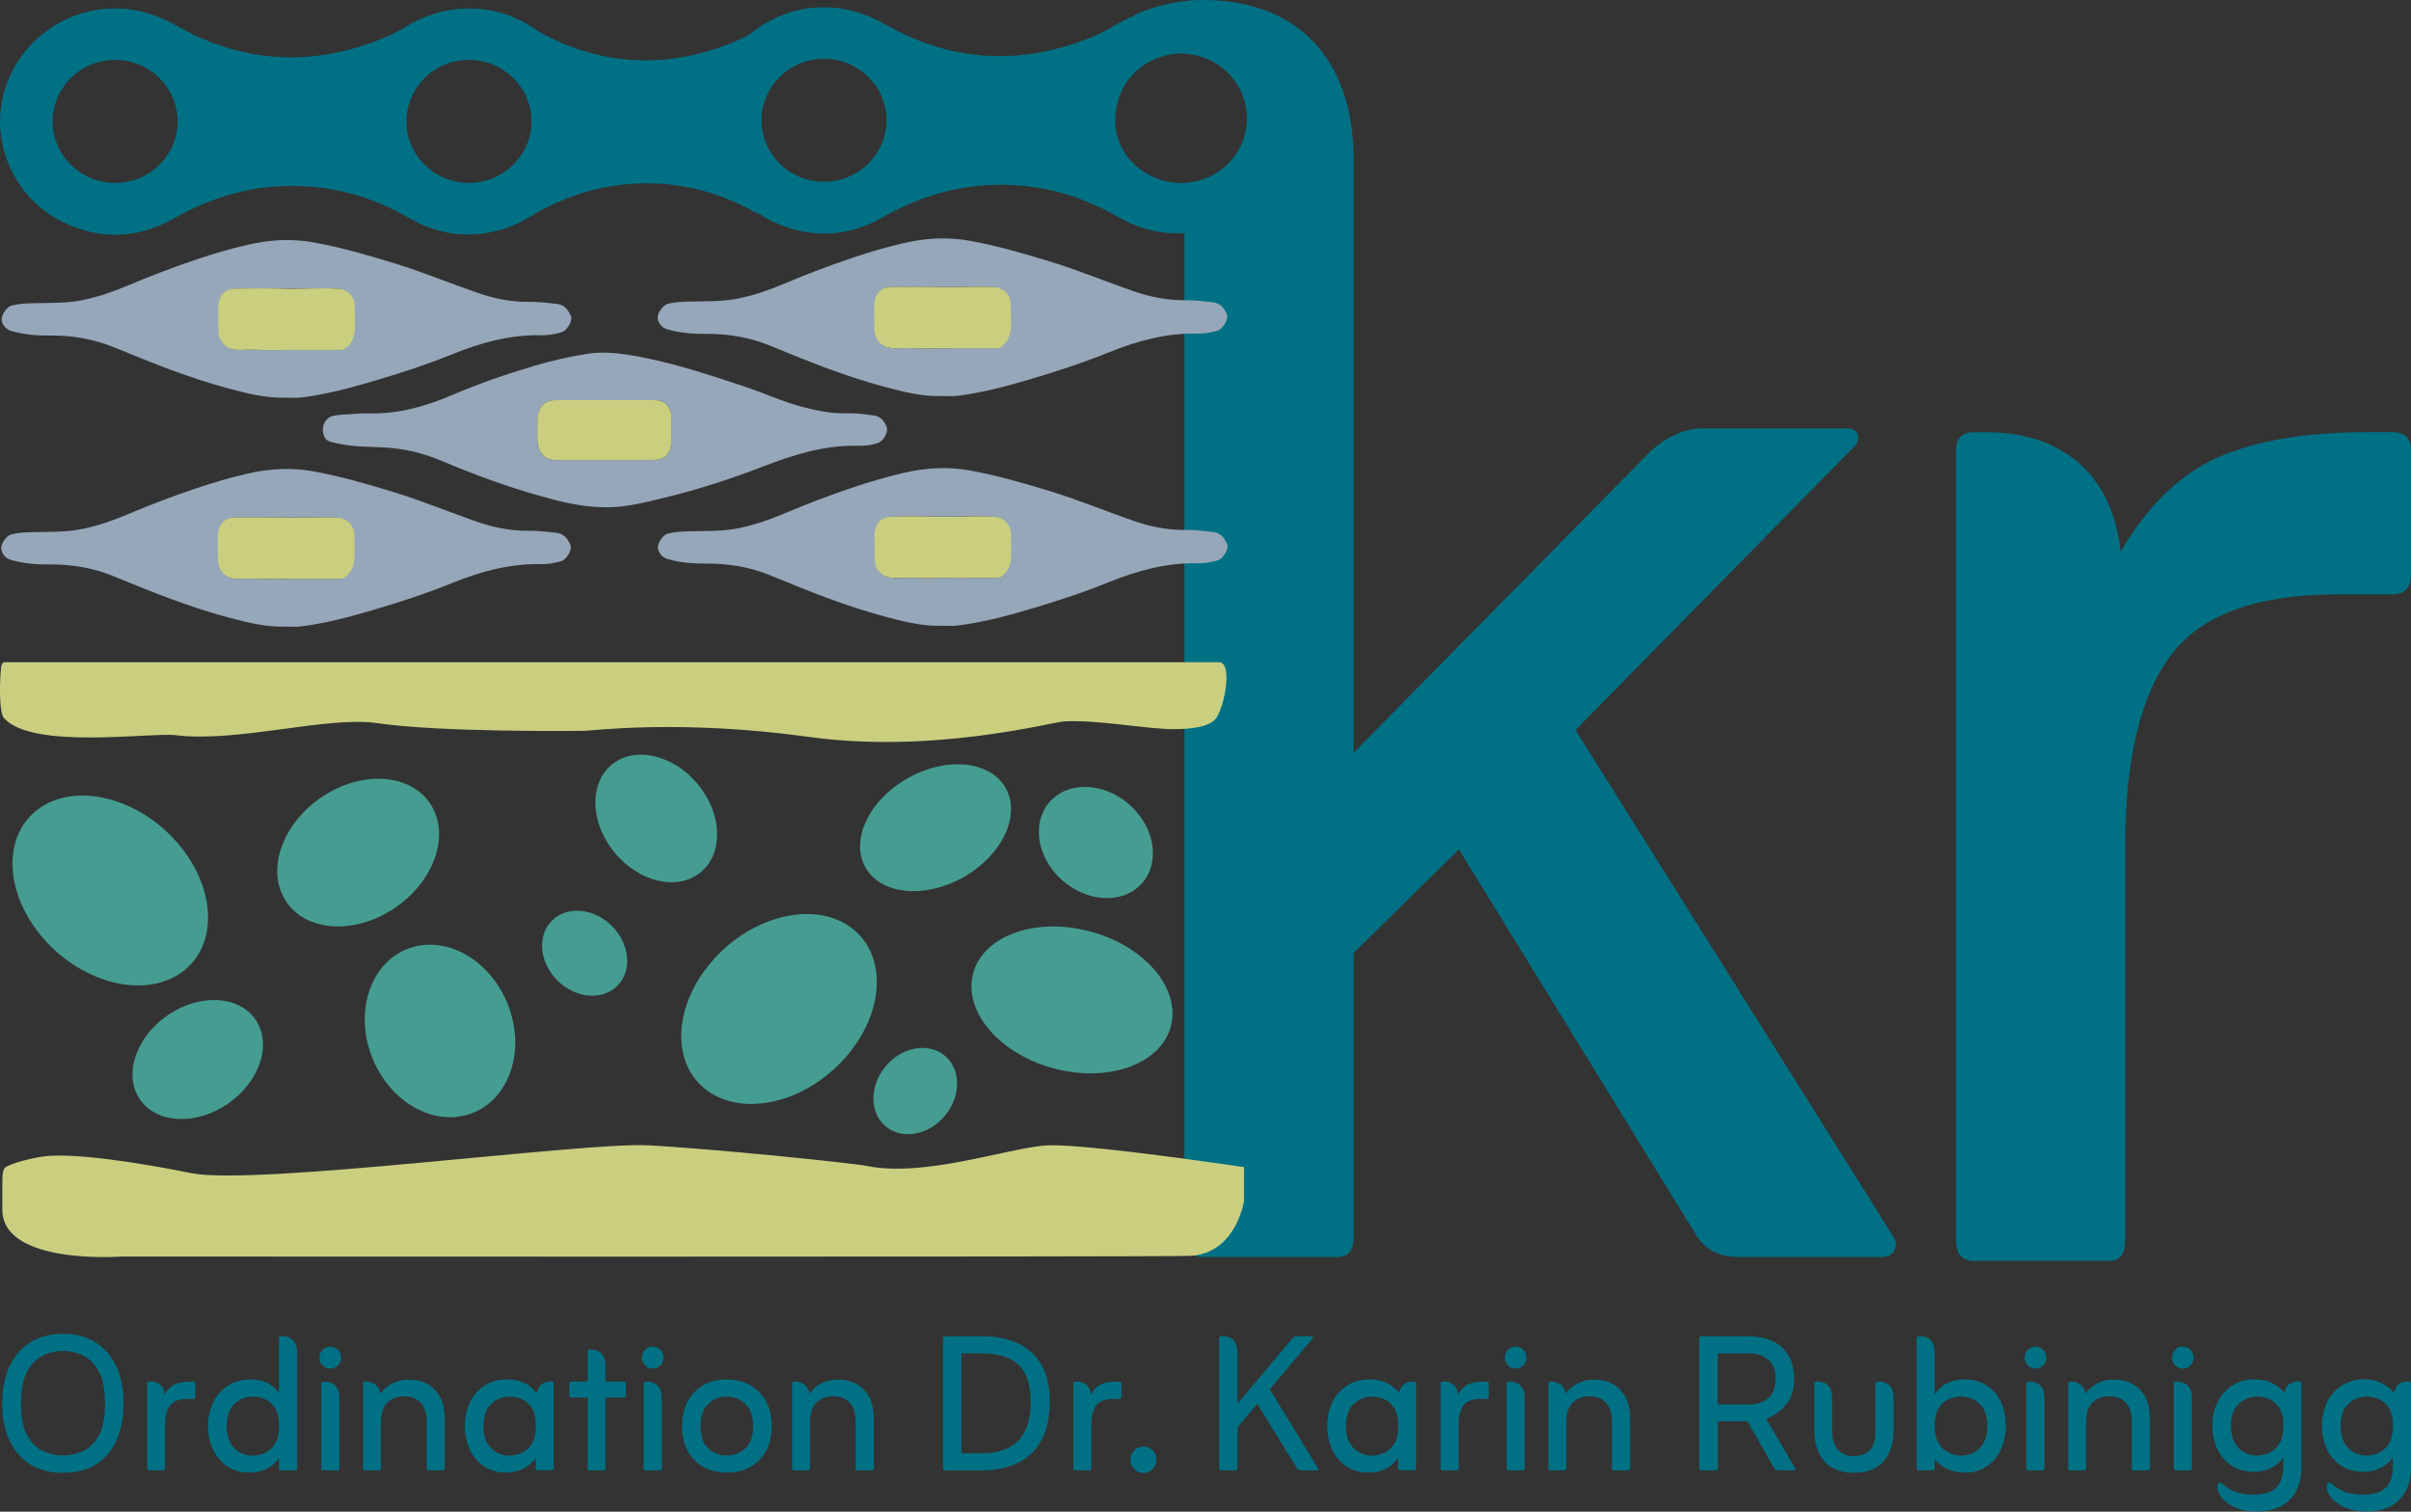
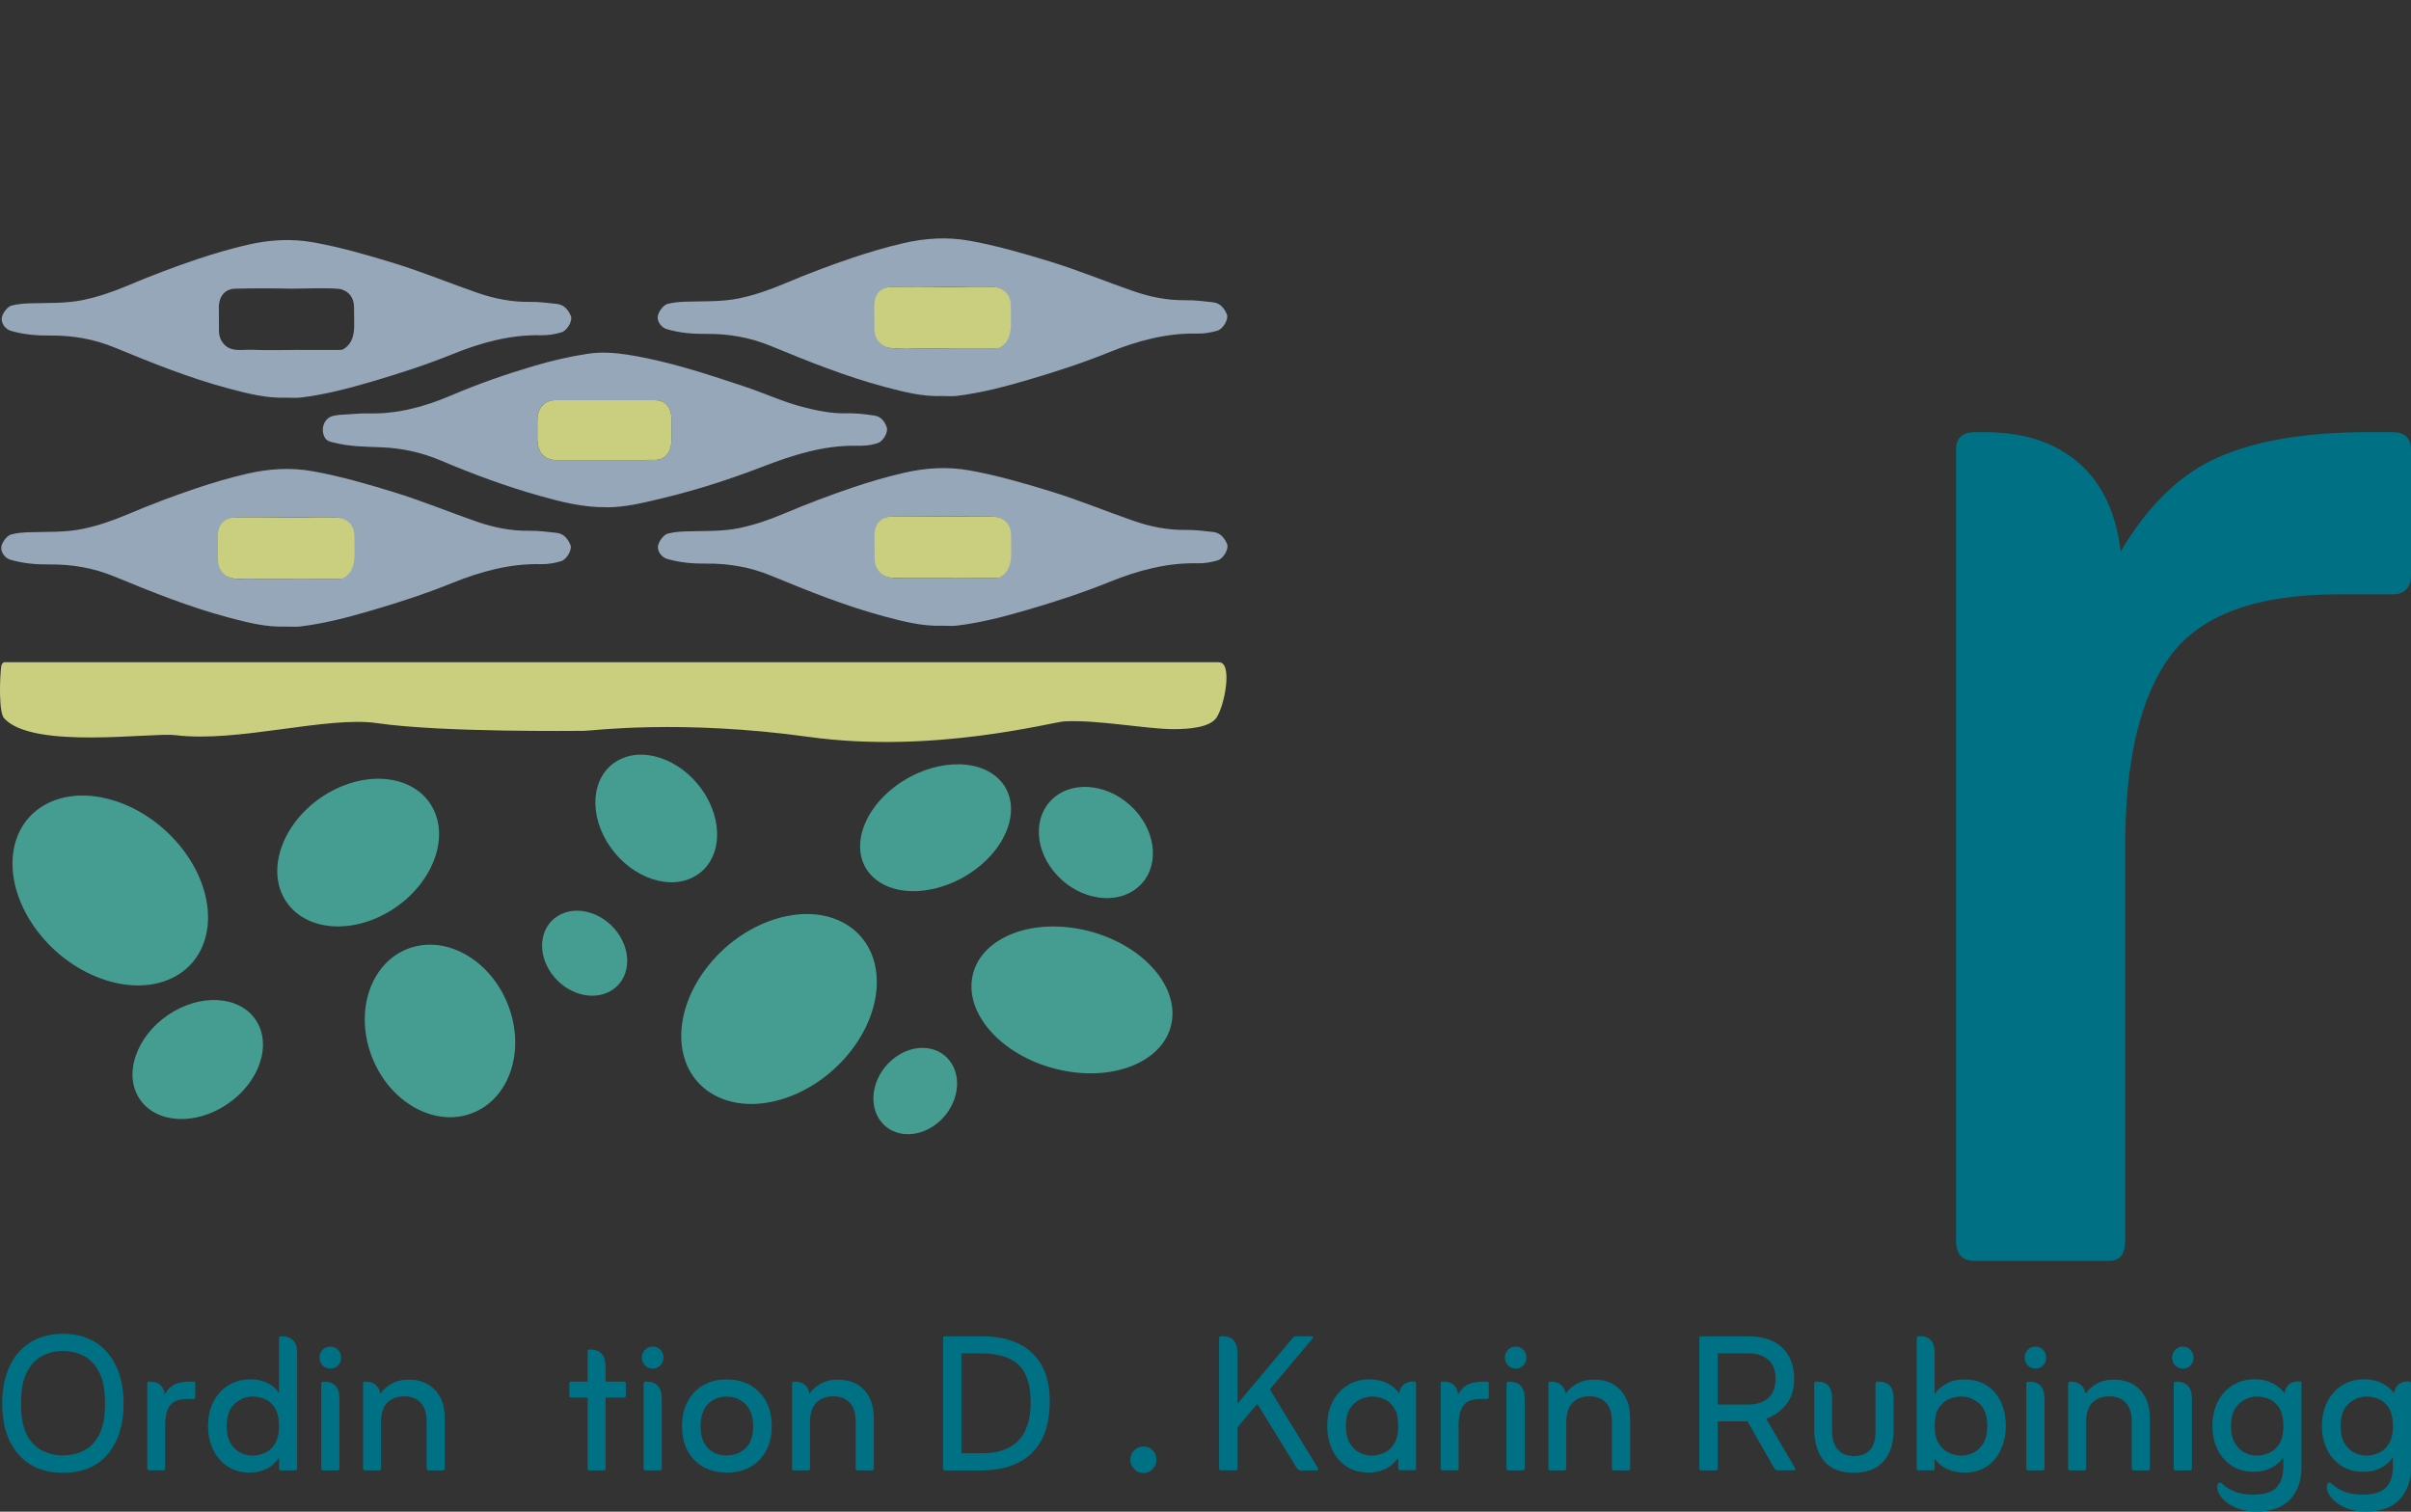
<svg xmlns="http://www.w3.org/2000/svg" id="Ebene_1" viewBox="0 0 482.44 302.52">
  <rect x="0" y="0" width="482.44" height="302.52" fill="#333333" stroke="none" />
  <defs>
    <style>
      .cls-1 {
        fill: #96a7b9;
      }

      .cls-2 {
        fill: #007184;
      }

      .cls-3 {
        fill: #cacf80;
      }

      .cls-4 {
        fill: #ed7a7d;
      }

      .cls-5 {
        fill: #fff;
      }

      .cls-6 {
        fill: #459d91;
      }
    </style>
  </defs>
  <path class="cls-5" d="M181.1,58.32c.03.2-.05.26-.24.19.02-.14.11-.19.24-.19" />
  <path class="cls-5" d="M181.27,58.19c.03.1,0,.13-.1.1.03-.03.07-.07.1-.1" />
  <path class="cls-5" d="M204.46,58.41c.03.21-.05.28-.26.2.02-.14.11-.21.26-.2" />
  <path class="cls-5" d="M204.64,58.28c.03.11,0,.14-.11.11.04-.04.07-.07.11-.11" />
  <path class="cls-2" d="M478.78,86.49h-5.03c-12.2,0-22.12,1.65-29.74,4.96-7.63,3.31-14.18,9.62-19.67,18.93-.92-7.81-3.74-13.74-8.46-17.8-4.73-4.06-10.91-6.08-18.53-6.08h-2.29c-2.44,0-3.66,1.2-3.66,3.6v158.17c0,2.7,1.22,4.06,3.66,4.06h26.99c2.13,0,3.2-1.35,3.2-4.06v-78.86c0-17.42,3.05-30.19,9.15-38.3,6.1-8.11,17.23-12.17,33.4-12.17h10.98c2.44,0,3.66-1.35,3.66-4.06v-24.79c0-2.4-1.22-3.6-3.66-3.6Z" />
-   <path class="cls-2" d="M315.25,146.11l55.82-56.78c.61-.6.84-1.35.69-2.25-.16-.9-.99-1.35-2.52-1.35h-28.37c-3.66,0-7.17,1.51-10.52,4.51l-59.48,60.39V32.1c0-20.73-11.59-32.1-30.19-32.1-7.67,0-13.82,3.05-13.8,3.07.03.03.06.06.09.09-1.21.48-2.41,1.06-3.59,1.75-1.5.89-3.04,1.74-4.65,2.41-14.24,5.87-28.14,5.2-41.56-2.41-4.89-2.77-10.02-4.01-15.64-3.21-4.29.61-8.22,2.44-11.43,5.11-1.01.57-2.05,1.1-3.12,1.54-13.41,5.53-26.5,4.97-39.15-2-7.17-5.42-17.41-6.45-26.29-1.2-1.5.89-3.04,1.74-4.65,2.41-14.24,5.87-28.14,5.2-41.56-2.41-4.89-2.77-10.02-4.01-15.64-3.21C9.8,3.34,1.8,11.18.27,20.99c-1.51,9.66,3.7,19.46,12.7,23.64,7.44,3.46,14.81,3.08,21.93-.96,6.77-3.85,13.98-6.15,21.82-6.43,9.02-.33,17.37,1.89,25.12,6.39,3.71,2.16,7.71,3.27,11.59,3.3,5.1-.02,9.73-1.55,13.51-4.11,6.44-3.64,13.31-5.83,20.76-6.1,8.62-.31,16.6,1.8,24.01,6.11v-.19c.97.66,2.01,1.26,3.1,1.76,7.44,3.46,14.81,3.08,21.93-.96,6.77-3.85,13.98-6.15,21.82-6.43,9.02-.33,17.37,1.89,25.12,6.39,3.71,2.16,7.71,3.27,11.6,3.3.58,0,1.16-.03,1.73-.07v185.36c6.33.86,11.15,1.58,11.15,1.58v6.78s-1.44,9.45-9.39,10.8c.52.26,1.14.4,1.9.4h27c2.13,0,3.2-1.35,3.2-4.06v-56.78l21.05-20.73,47.13,76.61c1.83,3.31,4.73,4.96,8.69,4.96h28.83c1.22,0,2.06-.45,2.52-1.35.46-.9.38-1.8-.23-2.7l-63.6-101.39ZM23.08,36.6c-6.92.03-12.57-5.52-12.55-12.32.02-6.82,5.67-12.34,12.59-12.29,6.87.05,12.43,5.56,12.42,12.33,0,6.77-5.57,12.26-12.45,12.29ZM93.82,36.6c-6.87,0-12.48-5.5-12.49-12.25-.01-6.84,5.6-12.38,12.51-12.36,6.88.02,12.48,5.51,12.51,12.25.03,6.8-5.61,12.36-12.53,12.36ZM164.93,36.37c-6.92.03-12.57-5.52-12.55-12.32.02-6.82,5.67-12.34,12.59-12.29,6.87.05,12.43,5.56,12.42,12.32,0,6.77-5.57,12.26-12.45,12.29ZM238.32,36.48c-.64.09-1.29.16-1.96.16-2.32,0-4.49-.6-6.39-1.63-4.03-2.04-6.8-6.15-6.81-10.89,0-.5.04-.99.1-1.48.54-6.67,6.19-11.92,13.1-11.92.67,0,1.32.06,1.96.16,6.33.93,11.2,6.3,11.2,12.8s-4.86,11.86-11.2,12.8Z" />
-   <path class="cls-3" d="M248.93,240.35v-6.78s-4.81-.72-11.15-1.58c-10.13-1.37-24.16-3.09-28.63-2.75-7.66.58-24.34,6.44-35.69,4.09-2.7-.56-31.03-3.48-43.93-4.13-12.89-.65-78.37,8.15-91.28,5.57-4.99-1-19.56-3.82-27.93-3.49-3.14.12-8.54,1.63-9.31,2.41s-.48,2.74-.55,8.24c-.15,11.37,23.89,9.53,23.89,9.53,0,0,204.24.11,213.56-.13.57-.01,1.12-.07,1.63-.16,7.95-1.35,9.39-10.8,9.39-10.8Z" />
  <path class="cls-6" d="M35.81,194.96c7.69-4.95,7.77-16.46.18-25.71-7.59-9.25-19.97-12.74-27.67-7.79-7.69,4.95-7.77,16.46-.18,25.71,7.59,9.25,19.98,12.74,27.67,7.79" />
  <path class="cls-6" d="M211.66,159.06c-4.69,3.15-5.08,9.98-.87,15.25,4.21,5.28,11.43,7,16.12,3.85,4.69-3.15,5.08-9.98.87-15.26-4.21-5.28-11.43-7-16.12-3.85" />
  <path class="cls-6" d="M142.14,218.68c7.69,4.95,20.08,1.46,27.67-7.8,7.59-9.25,7.51-20.76-.18-25.71-7.69-4.95-20.08-1.46-27.67,7.8-7.59,9.25-7.51,20.76.18,25.71" />
  <path class="cls-6" d="M121.69,198.58c3.92-1.85,5-6.84,2.4-11.16-2.59-4.32-7.88-6.33-11.8-4.48-3.92,1.85-5,6.85-2.41,11.16,2.59,4.32,7.88,6.33,11.8,4.48" />
  <path class="cls-6" d="M93.73,223.03c7.7-2.39,11.39-11.81,8.25-21.04-3.14-9.23-11.93-14.77-19.62-12.38-7.7,2.39-11.39,11.81-8.25,21.04,3.14,9.23,11.93,14.77,19.62,12.38" />
  <path class="cls-6" d="M194.43,196.44c-.73,7.86,7.67,15.87,18.75,17.89,11.08,2.03,20.66-2.7,21.39-10.56.73-7.86-7.67-15.87-18.75-17.89-11.08-2.02-20.66,2.7-21.39,10.56" />
  <path class="cls-6" d="M138.45,175.67c5.45-2.57,6.68-9.97,2.74-16.53-3.94-6.56-11.56-9.8-17.01-7.23-5.45,2.57-6.68,9.97-2.74,16.54,3.94,6.56,11.56,9.8,17.01,7.23" />
  <path class="cls-6" d="M56.6,179.27c3.26,6.62,12.65,8.11,20.97,3.33,8.32-4.78,12.43-14.02,9.17-20.63-3.26-6.62-12.65-8.1-20.97-3.33-8.33,4.78-12.43,14.02-9.17,20.63" />
  <path class="cls-6" d="M174.37,175.19c4.38,4.62,13.68,4.1,20.77-1.17,7.1-5.27,9.29-13.29,4.91-17.92-4.38-4.62-13.68-4.1-20.78,1.17-7.09,5.27-9.29,13.29-4.91,17.92" />
  <path class="cls-3" d="M243.93,132.52H.89c-.26,0-.59.34-.65.84-.3,2.4-.53,9.46.65,10.45,5.79,6.24,29.55,2.72,34.23,3.31,12.42,1.56,30.29-3.87,40.36-2.4,12.89,1.88,39.91,1.54,41.38,1.54s19.2-2.36,44.98,1.21c24.97,3.46,48.72-3,51.19-3.11,6.81-.33,16.38,1.56,21.82,1.56,3.23,0,7.19-.37,8.53-2.24,1.65-2.31,3.34-11.14.55-11.14Z" />
  <path class="cls-6" d="M27.41,219.01c2.63,5.33,10.2,6.53,16.91,2.68,6.71-3.85,10.03-11.3,7.4-16.63-2.63-5.33-10.2-6.53-16.91-2.68-6.71,3.85-10.02,11.3-7.4,16.64" />
  <path class="cls-6" d="M176.29,224.46c2.66,3.37,7.89,3.36,11.67-.02,3.78-3.38,4.69-8.85,2.03-12.21-2.66-3.37-7.89-3.36-11.67.02-3.78,3.38-4.69,8.85-2.03,12.21" />
  <path class="cls-1" d="M121.31,80.09c-3.38,0-6.77,0-10.15,0-2.26,0-3.64,1.57-3.64,4.13,0,1.16,0,2.33,0,3.49.01,2.84,1.35,4.36,3.85,4.37,5.61,0,11.22,0,16.83,0,.82,0,1.63-.07,2.46-.03,2.38.12,3.7-1.4,3.7-4.09,0-1.38.01-2.76,0-4.14-.02-2.31-1.26-3.72-3.28-3.72-3.26,0-6.51,0-9.77,0M121.29,101.51c-4.67.04-9-1.07-13.3-2.28-6.72-1.89-13.3-4.32-19.79-7.07-3.8-1.61-7.74-2.47-11.77-2.64-3.22-.13-6.44-.13-9.61-.94-.72-.19-1.51-.28-1.93-1.21-.79-1.74.08-3.79,1.82-4.15.6-.12,1.2-.22,1.8-.24,1.75-.06,3.5-.3,5.26-.25,5.73.15,11.17-1.31,16.51-3.6,5.43-2.32,10.98-4.25,16.61-5.91,3.55-1.05,7.13-1.88,10.77-2.43,2.74-.41,5.47-.2,8.19.24,7.86,1.25,15.44,3.78,23.03,6.29,3.92,1.3,7.71,3.07,11.69,4.11,2.89.75,5.81,1.36,8.8,1.28,1.89-.05,3.75.18,5.62.46,1.27.19,1.99,1.09,2.44,2.32.36.98-.69,2.78-1.71,3.15-1.42.51-2.92.6-4.36.57-6.59-.13-12.77,1.88-18.94,4.25-6.37,2.45-12.84,4.54-19.43,6.14-3.93.95-7.85,1.95-11.7,1.93" />
  <path class="cls-3" d="M121.31,80.09c3.26,0,6.51,0,9.77,0,2.02,0,3.26,1.41,3.28,3.72.01,1.38,0,2.76,0,4.14,0,2.7-1.32,4.22-3.7,4.09-.83-.04-1.64.03-2.46.03-5.61,0-11.22,0-16.83,0-2.5,0-3.84-1.53-3.85-4.37,0-1.16,0-2.33,0-3.49,0-2.55,1.38-4.12,3.64-4.13,3.38-.01,6.77,0,10.15,0" />
  <path class="cls-4" d="M187.13,97.64c-.1.07-.21.14-.32.22-.02-.07-.06-.15-.04-.2.05-.14.09-.32.27-.27.03,0,.05.13.09.25" />
  <path class="cls-1" d="M58.88,70.03h0c2.99.01,5.99.02,8.98.01.31,0,.61,0,.92-.2,1.87-1.18,2.15-3.15,2.09-5.33-.01-.42-.03-2.41-.03-3.05,0-1.83-.97-3.08-2.51-3.55-1.33-.41-8.87-.11-10.14-.14-3.7-.09-7.4-.08-11.1,0-2.03.04-3.36,1.47-3.3,3.96.04,1.53,0,3.05.02,4.58.02,1.71,1.13,3.17,2.58,3.55,1.36.36,2.72.07,4.09.14,2.8.13,5.6.04,8.4.04M57.37,79.58c-3.96.17-7.79-.81-11.61-1.83-7.78-2.07-15.31-5.1-22.82-8.2-4.15-1.71-8.45-2.44-12.85-2.4-2.68.03-5.33-.18-7.93-.95-1.07-.31-1.87-1.44-1.82-2.41.04-.95,1.1-2.41,1.97-2.64,1.23-.32,2.48-.41,3.73-.45,3.53-.11,7.07.06,10.58-.66,3.08-.64,6.05-1.67,8.99-2.91,4.56-1.94,9.17-3.68,13.83-5.25,3.31-1.11,6.64-2.09,10.01-2.87,4.41-1.03,8.82-1.31,13.31-.5,5.47.99,10.82,2.54,16.16,4.18,5.63,1.73,11.11,4.01,16.68,5.93,3.36,1.16,6.82,1.84,10.35,1.79,1.84-.03,3.65.21,5.48.41,1.4.16,2.21,1.06,2.79,2.38.43.97-.73,2.96-1.86,3.3-1.32.39-2.68.62-4.01.59-6.17-.15-12.04,1.45-17.82,3.79-5.31,2.15-10.73,3.9-16.18,5.5-4.67,1.37-9.37,2.6-14.18,3.18-.92.11-1.87.02-2.8.02" />
-   <path class="cls-3" d="M58.91,70.03c-2.83,0-5.66.09-8.48-.04-1.37-.07-2.75.22-4.13-.14-1.46-.38-2.58-1.84-2.6-3.55-.02-1.53.02-3.06-.02-4.58-.07-2.48,1.28-3.92,3.33-3.96,3.74-.07,7.46-.07,11.2.04,1.1.03,8.91-.3,10.26.11,1.56.48,2.53,1.72,2.53,3.55,0,.64.02,2.63.03,3.05.05,2.17-.23,4.15-2.12,5.33-.32.2-.62.2-.93.2-3.02,0-6.05,0-9.07,0h0Z" />
  <path class="cls-1" d="M58.79,115.84h0c2.99.01,5.99.02,8.98.01.31,0,.61,0,.92-.2,1.87-1.18,2.15-3.15,2.09-5.33-.01-.42-.03-2.41-.03-3.05,0-1.83-.97-3.08-2.51-3.55-1.33-.41-8.87-.11-10.14-.14-3.7-.09-7.4-.08-11.1,0-2.03.04-3.36,1.47-3.3,3.96.04,1.53,0,3.05.02,4.58.02,1.71,1.13,3.17,2.58,3.55,1.36.36,2.72.07,4.09.14,2.8.13,5.6.04,8.4.04M57.28,125.39c-3.96.17-7.79-.81-11.61-1.83-7.78-2.07-15.31-5.1-22.82-8.2-4.15-1.71-8.45-2.44-12.85-2.4-2.68.03-5.33-.18-7.93-.95-1.07-.31-1.87-1.44-1.82-2.41.04-.95,1.1-2.41,1.97-2.64,1.23-.32,2.48-.41,3.73-.45,3.53-.11,7.07.06,10.58-.66,3.08-.64,6.05-1.67,8.99-2.91,4.56-1.94,9.17-3.68,13.83-5.25,3.31-1.11,6.64-2.09,10.01-2.87,4.41-1.03,8.82-1.31,13.31-.5,5.47.99,10.82,2.54,16.16,4.18,5.63,1.73,11.11,4.01,16.68,5.93,3.36,1.16,6.82,1.84,10.35,1.79,1.84-.03,3.65.21,5.48.41,1.4.16,2.21,1.06,2.79,2.38.43.97-.73,2.96-1.86,3.3-1.32.39-2.68.62-4.01.59-6.17-.15-12.04,1.45-17.82,3.79-5.31,2.15-10.73,3.9-16.18,5.5-4.67,1.37-9.37,2.6-14.18,3.18-.92.11-1.87.02-2.8.02" />
  <path class="cls-3" d="M58.82,115.84c-2.83,0-5.66.09-8.48-.04-1.37-.07-2.75.22-4.13-.14-1.46-.38-2.58-1.84-2.6-3.55-.02-1.53.02-3.06-.02-4.58-.07-2.48,1.28-3.92,3.33-3.96,3.74-.07,7.46-.07,11.2.04,1.1.03,8.91-.3,10.26.11,1.56.48,2.53,1.72,2.53,3.55,0,.64.02,2.63.03,3.05.05,2.17-.23,4.15-2.12,5.33-.32.2-.62.2-.93.2-3.02,0-6.05,0-9.07,0h0Z" />
  <path class="cls-1" d="M190.19,115.66h0c2.99.01,5.99.02,8.98.01.31,0,.61,0,.92-.2,1.87-1.18,2.15-3.15,2.09-5.33-.01-.42-.03-2.41-.03-3.05,0-1.83-.97-3.08-2.51-3.55-1.33-.41-8.87-.11-10.14-.14-3.7-.09-7.4-.08-11.1,0-2.03.04-3.36,1.47-3.3,3.96.04,1.53,0,3.05.02,4.58.02,1.71,1.13,3.17,2.58,3.55,1.36.36,2.72.07,4.09.14,2.8.13,5.6.04,8.4.04M188.68,125.22c-3.96.17-7.79-.81-11.61-1.83-7.78-2.07-15.31-5.1-22.82-8.2-4.15-1.71-8.45-2.44-12.85-2.4-2.68.03-5.33-.18-7.93-.95-1.07-.31-1.87-1.44-1.82-2.41.04-.95,1.1-2.41,1.97-2.64,1.23-.32,2.48-.41,3.73-.45,3.53-.11,7.07.06,10.58-.66,3.08-.64,6.05-1.67,8.99-2.91,4.56-1.94,9.17-3.68,13.83-5.25,3.31-1.11,6.64-2.09,10.01-2.87,4.41-1.03,8.82-1.31,13.31-.5,5.47.99,10.82,2.54,16.16,4.18,5.63,1.73,11.11,4.01,16.68,5.93,3.36,1.16,6.82,1.84,10.35,1.79,1.84-.03,3.65.21,5.48.41,1.4.16,2.21,1.06,2.79,2.38.43.97-.73,2.96-1.86,3.3-1.32.39-2.68.62-4.01.59-6.17-.15-12.04,1.45-17.82,3.79-5.31,2.15-10.73,3.9-16.18,5.5-4.67,1.37-9.37,2.6-14.18,3.18-.92.11-1.87.02-2.8.02" />
  <path class="cls-3" d="M190.22,115.66c-2.83,0-5.66.09-8.48-.04-1.37-.07-2.75.22-4.13-.14-1.46-.38-2.58-1.84-2.6-3.55-.02-1.53.02-3.06-.02-4.58-.07-2.48,1.28-3.92,3.33-3.96,3.74-.07,7.46-.07,11.2.04,1.1.03,8.91-.3,10.26.11,1.56.48,2.53,1.72,2.53,3.55,0,.64.02,2.63.03,3.05.05,2.17-.23,4.15-2.12,5.33-.32.2-.62.2-.93.2-3.02,0-6.05,0-9.07,0h0Z" />
  <path class="cls-1" d="M190.14,69.7h0c2.99.01,5.99.02,8.98.01.31,0,.61,0,.92-.2,1.87-1.18,2.15-3.15,2.09-5.33-.01-.42-.03-2.41-.03-3.05,0-1.83-.97-3.08-2.51-3.55-1.33-.41-8.87-.11-10.14-.14-3.7-.09-7.4-.08-11.1,0-2.03.04-3.36,1.47-3.3,3.96.04,1.53,0,3.05.02,4.58.02,1.71,1.13,3.17,2.58,3.55,1.36.36,2.72.07,4.09.14,2.8.13,5.6.04,8.4.04M188.63,79.25c-3.96.17-7.79-.81-11.61-1.83-7.78-2.07-15.31-5.1-22.82-8.2-4.15-1.71-8.45-2.44-12.85-2.4-2.68.03-5.33-.18-7.93-.95-1.07-.31-1.87-1.44-1.82-2.41.04-.95,1.1-2.41,1.97-2.64,1.23-.32,2.48-.41,3.73-.45,3.53-.11,7.07.06,10.58-.66,3.08-.64,6.05-1.67,8.99-2.91,4.56-1.94,9.17-3.68,13.83-5.25,3.31-1.11,6.64-2.09,10.01-2.87,4.41-1.03,8.82-1.31,13.31-.5,5.47.99,10.82,2.54,16.16,4.18,5.63,1.73,11.11,4.01,16.68,5.93,3.36,1.16,6.82,1.84,10.35,1.79,1.84-.03,3.65.21,5.48.41,1.4.16,2.21,1.06,2.79,2.38.43.97-.73,2.96-1.86,3.3-1.32.39-2.68.62-4.01.59-6.17-.15-12.04,1.45-17.82,3.79-5.31,2.15-10.73,3.9-16.18,5.5-4.67,1.37-9.37,2.6-14.18,3.18-.92.11-1.87.02-2.8.02" />
  <path class="cls-3" d="M190.17,69.7c-2.83,0-5.66.09-8.48-.04-1.37-.07-2.75.22-4.13-.14-1.46-.38-2.58-1.84-2.6-3.55-.02-1.53.02-3.06-.02-4.58-.07-2.48,1.28-3.92,3.33-3.96,3.74-.07,7.46-.07,11.2.04,1.1.03,8.91-.3,10.26.11,1.56.48,2.53,1.72,2.53,3.55,0,.64.02,2.63.03,3.05.05,2.17-.23,4.15-2.12,5.33-.32.2-.62.2-.93.2-3.02,0-6.05,0-9.07,0h0Z" />
  <g>
    <path class="cls-2" d="M12.61,294.74c-3.83,0-6.82-1.25-8.96-3.74-2.14-2.49-3.21-5.87-3.21-10.12,0-2.83.48-5.29,1.45-7.39.97-2.09,2.36-3.71,4.18-4.85,1.82-1.14,4-1.71,6.54-1.71s4.72.57,6.52,1.71c1.8,1.14,3.19,2.76,4.15,4.85.97,2.09,1.45,4.56,1.45,7.39,0,4.25-1.05,7.62-3.16,10.12-2.11,2.5-5.09,3.74-8.96,3.74ZM12.61,291.27c1.42,0,2.77-.31,4.06-.92,1.29-.61,2.33-1.67,3.14-3.16.8-1.5,1.21-3.6,1.21-6.3s-.4-4.82-1.21-6.35c-.81-1.53-1.85-2.61-3.14-3.24-1.29-.63-2.64-.94-4.06-.94s-2.77.31-4.06.94c-1.29.63-2.33,1.71-3.14,3.24-.81,1.53-1.21,3.65-1.21,6.35s.4,4.8,1.21,6.3c.8,1.5,1.85,2.55,3.14,3.16,1.29.61,2.64.92,4.06.92Z" />
    <path class="cls-2" d="M32.94,279.05c.58-1,1.27-1.67,2.08-2.03.8-.35,1.85-.53,3.14-.53h.53c.26,0,.39.13.39.39v2.66c0,.29-.13.43-.39.43h-1.16c-1.71,0-2.88.43-3.52,1.3-.64.87-.97,2.24-.97,4.1v8.45c0,.29-.11.43-.34.43h-2.85c-.26,0-.39-.14-.39-.43v-16.95c0-.26.13-.39.39-.39h.24c.8,0,1.46.22,1.96.65.5.43.8,1.07.89,1.91Z" />
    <path class="cls-2" d="M55.83,278.81v-10.96c0-.29.13-.43.39-.43h.24c.93,0,1.67.27,2.2.82.53.55.8,1.38.8,2.51v23.08c0,.29-.13.43-.39.43h-2.85c-.26,0-.39-.14-.39-.43v-2.08c-.68,1-1.52,1.74-2.53,2.22-1.01.48-2.13.72-3.36.72-1.74,0-3.23-.42-4.47-1.26-1.24-.84-2.19-1.96-2.85-3.38-.66-1.42-.99-2.98-.99-4.68,0-1.8.35-3.4,1.06-4.81.71-1.4,1.7-2.5,2.97-3.31,1.27-.8,2.78-1.21,4.52-1.21,1.22,0,2.33.24,3.33.72,1,.48,1.77,1.16,2.32,2.03ZM50.47,291.31c.8,0,1.62-.17,2.44-.51.82-.34,1.51-.94,2.08-1.81.56-.87.84-2.08.84-3.62s-.28-2.79-.84-3.65c-.56-.85-1.25-1.44-2.05-1.76-.81-.32-1.58-.48-2.32-.48-1.38,0-2.61.48-3.67,1.45s-1.59,2.45-1.59,4.44c0,1.45.27,2.61.8,3.48.53.87,1.19,1.5,1.98,1.88.79.39,1.57.58,2.34.58Z" />
    <path class="cls-2" d="M63.94,271.71c0-.64.21-1.17.63-1.59.42-.42.93-.63,1.55-.63.58,0,1.08.21,1.5.63.42.42.63.95.63,1.59s-.21,1.13-.63,1.55c-.42.42-.92.63-1.5.63-.61,0-1.13-.21-1.55-.63-.42-.42-.63-.93-.63-1.55ZM64.67,294.26c-.26,0-.39-.14-.39-.43v-16.9c0-.29.13-.43.39-.43h.24c.93,0,1.67.27,2.2.82.53.55.8,1.38.8,2.51v14c0,.29-.13.43-.39.43h-2.85Z" />
    <path class="cls-2" d="M76.16,278.9c.51-.8,1.26-1.47,2.22-2,.97-.53,2.09-.8,3.38-.8,2.25,0,4.02.69,5.31,2.08,1.29,1.38,1.93,3.27,1.93,5.65v10c0,.29-.13.43-.39.43h-2.85c-.26,0-.39-.14-.39-.43v-9.32c0-1.71-.4-2.98-1.21-3.81-.81-.84-1.88-1.26-3.24-1.26-1.45,0-2.59.43-3.43,1.28-.84.85-1.26,2.18-1.26,3.98v9.13c0,.29-.11.43-.34.43h-2.85c-.26,0-.39-.14-.39-.43v-16.9c0-.29.13-.43.39-.43h.24c.74,0,1.37.21,1.88.63.51.42.84,1.01.97,1.79Z" />
-     <path class="cls-2" d="M107.21,291.75c-.71,1-1.56,1.74-2.56,2.22-1,.48-2.11.72-3.33.72-1.77,0-3.28-.42-4.51-1.26-1.24-.84-2.18-1.96-2.83-3.38-.64-1.42-.97-2.98-.97-4.68,0-1.8.35-3.4,1.06-4.81.71-1.4,1.7-2.5,2.97-3.31,1.27-.8,2.74-1.21,4.42-1.21,1.35,0,2.53.26,3.55.77,1.01.52,1.81,1.19,2.39,2.03.16-.84.48-1.44.97-1.81.48-.37,1.09-.56,1.83-.56h.24c.22,0,.34.14.34.43v16.9c0,.29-.11.43-.34.43h-2.85c-.26,0-.39-.14-.39-.43v-2.08ZM101.85,291.31c.8,0,1.62-.17,2.44-.51s1.51-.94,2.08-1.81c.56-.87.85-2.08.85-3.62s-.28-2.79-.85-3.65c-.56-.85-1.25-1.44-2.05-1.76-.81-.32-1.58-.48-2.32-.48-1.38,0-2.61.48-3.67,1.45-1.06.97-1.59,2.45-1.59,4.44,0,1.45.27,2.61.8,3.48.53.87,1.19,1.5,1.98,1.88.79.39,1.57.58,2.34.58Z" />
    <path class="cls-2" d="M117.59,279.68h-3.28c-.26,0-.39-.13-.39-.39v-2.41c0-.26.13-.39.39-.39h3.28v-5.99c0-.29.11-.43.34-.43h.24c.93,0,1.67.28,2.2.85.53.56.8,1.41.8,2.53v3.04h3.72c.22,0,.34.13.34.39v2.41c0,.26-.11.39-.34.39h-3.72v14.15c0,.29-.13.43-.39.43h-2.85c-.23,0-.34-.14-.34-.43v-14.15Z" />
    <path class="cls-2" d="M128.45,271.71c0-.64.21-1.17.63-1.59.42-.42.93-.63,1.55-.63.58,0,1.08.21,1.5.63.42.42.63.95.63,1.59s-.21,1.13-.63,1.55c-.42.42-.92.63-1.5.63-.61,0-1.13-.21-1.55-.63-.42-.42-.63-.93-.63-1.55ZM129.18,294.26c-.26,0-.39-.14-.39-.43v-16.9c0-.29.13-.43.39-.43h.24c.93,0,1.67.27,2.2.82.53.55.8,1.38.8,2.51v14c0,.29-.13.43-.39.43h-2.85Z" />
    <path class="cls-2" d="M145.45,294.69c-2.74,0-4.92-.85-6.54-2.53-1.63-1.69-2.44-3.94-2.44-6.74s.81-5.06,2.44-6.78c1.62-1.72,3.79-2.58,6.49-2.58s4.93.86,6.57,2.58c1.64,1.72,2.46,3.97,2.46,6.74s-.81,5.05-2.44,6.76c-1.63,1.71-3.81,2.56-6.54,2.56ZM145.4,291.27c1.51,0,2.78-.48,3.79-1.45,1.01-.97,1.52-2.43,1.52-4.39s-.51-3.36-1.52-4.39c-1.01-1.03-2.28-1.55-3.79-1.55s-2.8.52-3.77,1.55-1.45,2.49-1.45,4.39.48,3.35,1.45,4.35c.97,1,2.22,1.5,3.77,1.5Z" />
    <path class="cls-2" d="M162.01,278.9c.51-.8,1.26-1.47,2.22-2,.97-.53,2.09-.8,3.38-.8,2.25,0,4.02.69,5.31,2.08,1.29,1.38,1.93,3.27,1.93,5.65v10c0,.29-.13.43-.39.43h-2.85c-.26,0-.39-.14-.39-.43v-9.32c0-1.71-.4-2.98-1.21-3.81-.81-.84-1.88-1.26-3.24-1.26-1.45,0-2.59.43-3.43,1.28-.84.85-1.26,2.18-1.26,3.98v9.13c0,.29-.11.43-.34.43h-2.85c-.26,0-.39-.14-.39-.43v-16.9c0-.29.13-.43.39-.43h.24c.74,0,1.37.21,1.88.63.51.42.84,1.01.97,1.79Z" />
    <path class="cls-2" d="M189.1,294.26c-.26,0-.39-.14-.39-.43v-25.98c0-.29.13-.43.39-.43h7.53c2.64,0,4.96.46,6.98,1.38,2.01.92,3.59,2.33,4.73,4.25,1.14,1.92,1.71,4.39,1.71,7.41,0,3.19-.57,5.8-1.71,7.85s-2.74,3.55-4.8,4.51c-2.06.97-4.49,1.45-7.29,1.45h-7.15ZM192.38,290.83h4.25c3.12,0,5.5-.85,7.15-2.53,1.64-1.69,2.46-4.26,2.46-7.7s-.84-6.09-2.51-7.56c-1.67-1.46-4.1-2.2-7.29-2.2h-4.06v19.99Z" />
-     <path class="cls-2" d="M218.27,279.05c.58-1,1.27-1.67,2.08-2.03.8-.35,1.85-.53,3.14-.53h.53c.26,0,.39.13.39.39v2.66c0,.29-.13.43-.39.43h-1.16c-1.71,0-2.88.43-3.52,1.3-.64.87-.97,2.24-.97,4.1v8.45c0,.29-.11.43-.34.43h-2.85c-.26,0-.39-.14-.39-.43v-16.95c0-.26.13-.39.39-.39h.24c.8,0,1.46.22,1.96.65.5.43.8,1.07.89,1.91Z" />
    <path class="cls-2" d="M228.79,289.48c.74,0,1.36.26,1.86.77.5.52.75,1.14.75,1.88s-.25,1.33-.75,1.86c-.5.53-1.12.8-1.86.8s-1.32-.27-1.84-.8c-.52-.53-.77-1.15-.77-1.86s.26-1.37.77-1.88,1.13-.77,1.84-.77Z" />
    <path class="cls-2" d="M247.62,285.66v8.16c0,.29-.13.43-.39.43h-2.9c-.26,0-.39-.14-.39-.43v-25.98c0-.29.13-.43.39-.43h.34c1.96,0,2.95,1.14,2.95,3.43v10.09l10.86-12.94c.19-.22.35-.38.46-.46s.28-.12.51-.12h2.99c.16,0,.25.06.27.17.02.11,0,.2-.07.27l-8.55,10.19,9.61,15.74c.1.13.13.24.1.34-.03.1-.14.14-.34.14h-3.09c-.39,0-.69-.18-.92-.53l-7.87-12.8-3.96,4.73Z" />
    <path class="cls-2" d="M279.78,291.75c-.71,1-1.56,1.74-2.56,2.22-1,.48-2.11.72-3.33.72-1.77,0-3.28-.42-4.52-1.26s-2.18-1.96-2.82-3.38c-.64-1.42-.97-2.98-.97-4.68,0-1.8.35-3.4,1.06-4.81.71-1.4,1.7-2.5,2.97-3.31,1.27-.8,2.74-1.21,4.42-1.21,1.35,0,2.53.26,3.55.77,1.01.52,1.81,1.19,2.39,2.03.16-.84.48-1.44.97-1.81.48-.37,1.09-.56,1.83-.56h.24c.22,0,.34.14.34.43v16.9c0,.29-.11.43-.34.43h-2.85c-.26,0-.39-.14-.39-.43v-2.08ZM274.42,291.31c.8,0,1.62-.17,2.44-.51s1.51-.94,2.08-1.81c.56-.87.85-2.08.85-3.62s-.28-2.79-.85-3.65-1.25-1.44-2.05-1.76c-.81-.32-1.58-.48-2.32-.48-1.38,0-2.61.48-3.67,1.45-1.06.97-1.59,2.45-1.59,4.44,0,1.45.27,2.61.8,3.48.53.87,1.19,1.5,1.98,1.88.79.39,1.57.58,2.34.58Z" />
    <path class="cls-2" d="M291.76,279.05c.58-1,1.27-1.67,2.08-2.03.8-.35,1.85-.53,3.14-.53h.53c.26,0,.39.13.39.39v2.66c0,.29-.13.43-.39.43h-1.16c-1.71,0-2.88.43-3.52,1.3-.64.87-.97,2.24-.97,4.1v8.45c0,.29-.11.43-.34.43h-2.85c-.26,0-.39-.14-.39-.43v-16.95c0-.26.13-.39.39-.39h.24c.8,0,1.46.22,1.96.65.5.43.8,1.07.89,1.91Z" />
    <path class="cls-2" d="M301.13,271.71c0-.64.21-1.17.63-1.59.42-.42.93-.63,1.54-.63.58,0,1.08.21,1.5.63.42.42.63.95.63,1.59s-.21,1.13-.63,1.55c-.42.42-.92.63-1.5.63-.61,0-1.13-.21-1.54-.63-.42-.42-.63-.93-.63-1.55ZM301.85,294.26c-.26,0-.39-.14-.39-.43v-16.9c0-.29.13-.43.39-.43h.24c.93,0,1.67.27,2.2.82.53.55.8,1.38.8,2.51v14c0,.29-.13.43-.39.43h-2.85Z" />
    <path class="cls-2" d="M313.34,278.9c.52-.8,1.26-1.47,2.22-2,.97-.53,2.09-.8,3.38-.8,2.25,0,4.02.69,5.31,2.08,1.29,1.38,1.93,3.27,1.93,5.65v10c0,.29-.13.43-.39.43h-2.85c-.26,0-.39-.14-.39-.43v-9.32c0-1.71-.4-2.98-1.21-3.81s-1.88-1.26-3.24-1.26c-1.45,0-2.59.43-3.43,1.28-.84.85-1.26,2.18-1.26,3.98v9.13c0,.29-.11.43-.34.43h-2.85c-.26,0-.39-.14-.39-.43v-16.9c0-.29.13-.43.39-.43h.24c.74,0,1.37.21,1.88.63.52.42.84,1.01.97,1.79Z" />
    <path class="cls-2" d="M343.71,284.46v9.37c0,.29-.13.43-.39.43h-2.9c-.26,0-.39-.14-.39-.43v-25.98c0-.29.13-.43.39-.43h9.17c3.12,0,5.47.76,7.05,2.29,1.58,1.53,2.37,3.61,2.37,6.25,0,2.06-.53,3.76-1.59,5.09-1.06,1.34-2.4,2.29-4.01,2.87l5.79,9.9c.06.1.08.19.05.29-.03.1-.13.14-.29.14h-3.04c-.42,0-.74-.18-.97-.53l-5.26-9.27h-5.99ZM343.71,281.08h6.08c1.71,0,3.05-.43,4.03-1.28.98-.85,1.47-2.18,1.47-3.98,0-1.61-.48-2.84-1.45-3.69-.97-.85-2.25-1.28-3.86-1.28h-6.28v10.24Z" />
    <path class="cls-2" d="M370.95,294.74c-2.64,0-4.62-.78-5.94-2.34-1.32-1.56-1.98-3.71-1.98-6.45v-9.03c0-.29.13-.43.39-.43h.24c1.96,0,2.95,1.11,2.95,3.33v6.52c0,1.71.39,2.98,1.18,3.81.79.84,1.84,1.25,3.16,1.25s2.37-.38,3.16-1.13c.79-.76,1.18-2.02,1.18-3.79v-9.56c0-.29.13-.43.39-.43h.24c2,0,2.99,1.11,2.99,3.33v6.37c0,2.64-.67,4.72-2,6.25-1.34,1.53-3.32,2.29-5.96,2.29Z" />
    <path class="cls-2" d="M387.12,291.89v1.93c0,.29-.11.43-.34.43h-2.85c-.26,0-.39-.14-.39-.43v-25.98c0-.29.13-.43.39-.43h.24c1.96,0,2.95,1.11,2.95,3.33v8.26c.58-.87,1.38-1.58,2.39-2.12,1.01-.55,2.21-.82,3.6-.82,2.51,0,4.51.85,6.01,2.56,1.5,1.71,2.24,3.96,2.24,6.76,0,1.71-.32,3.27-.97,4.68-.64,1.42-1.58,2.54-2.8,3.38-1.22.84-2.7,1.26-4.44,1.26-1.26,0-2.41-.23-3.48-.7-1.06-.47-1.92-1.17-2.56-2.1ZM392.44,291.31c.81,0,1.61-.19,2.42-.58.8-.39,1.47-1.01,2-1.88.53-.87.8-2.03.8-3.48,0-2-.52-3.48-1.57-4.44-1.05-.97-2.28-1.45-3.69-1.45-.74,0-1.52.16-2.34.48-.82.32-1.51.91-2.08,1.76s-.85,2.07-.85,3.65.29,2.75.87,3.62c.58.87,1.28,1.47,2.1,1.81s1.6.51,2.34.51Z" />
    <path class="cls-2" d="M405.14,271.71c0-.64.21-1.17.63-1.59.42-.42.93-.63,1.54-.63.58,0,1.08.21,1.5.63.42.42.63.95.63,1.59s-.21,1.13-.63,1.55c-.42.42-.92.63-1.5.63-.61,0-1.13-.21-1.54-.63-.42-.42-.63-.93-.63-1.55ZM405.86,294.26c-.26,0-.39-.14-.39-.43v-16.9c0-.29.13-.43.39-.43h.24c.93,0,1.67.27,2.2.82.53.55.8,1.38.8,2.51v14c0,.29-.13.43-.39.43h-2.85Z" />
    <path class="cls-2" d="M417.35,278.9c.52-.8,1.26-1.47,2.22-2,.97-.53,2.09-.8,3.38-.8,2.25,0,4.02.69,5.31,2.08,1.29,1.38,1.93,3.27,1.93,5.65v10c0,.29-.13.43-.39.43h-2.85c-.26,0-.39-.14-.39-.43v-9.32c0-1.71-.4-2.98-1.21-3.81s-1.88-1.26-3.24-1.26c-1.45,0-2.59.43-3.43,1.28-.84.85-1.26,2.18-1.26,3.98v9.13c0,.29-.11.43-.34.43h-2.85c-.26,0-.39-.14-.39-.43v-16.9c0-.29.13-.43.39-.43h.24c.74,0,1.37.21,1.88.63.52.42.84,1.01.97,1.79Z" />
    <path class="cls-2" d="M434.64,271.71c0-.64.21-1.17.63-1.59.42-.42.93-.63,1.54-.63.58,0,1.08.21,1.5.63.42.42.63.95.63,1.59s-.21,1.13-.63,1.55c-.42.42-.92.63-1.5.63-.61,0-1.13-.21-1.54-.63-.42-.42-.63-.93-.63-1.55ZM435.36,294.26c-.26,0-.39-.14-.39-.43v-16.9c0-.29.13-.43.39-.43h.24c.93,0,1.67.27,2.2.82.53.55.8,1.38.8,2.51v14c0,.29-.13.43-.39.43h-2.85Z" />
    <path class="cls-2" d="M456.9,291.65c-.68.97-1.52,1.69-2.53,2.17-1.01.48-2.13.72-3.36.72-1.74,0-3.23-.41-4.47-1.23-1.24-.82-2.19-1.92-2.85-3.31-.66-1.38-.99-2.93-.99-4.64,0-1.8.35-3.4,1.06-4.81.71-1.4,1.7-2.5,2.97-3.31,1.27-.8,2.74-1.21,4.42-1.21,1.35,0,2.54.26,3.55.77,1.01.52,1.83,1.19,2.44,2.03.13-.84.43-1.44.92-1.81.48-.37,1.09-.56,1.84-.56h.24c.26,0,.39.13.39.39v16.8c0,2.64-.75,4.77-2.25,6.4-1.5,1.62-3.76,2.44-6.78,2.44-1.58,0-2.95-.26-4.13-.77-1.18-.52-2.08-1.15-2.73-1.91-.64-.76-.97-1.52-.97-2.29,0-.23.05-.42.14-.58.1-.16.23-.24.39-.24.13,0,.22.03.29.1.06.06.16.14.29.24.64.58,1.45,1.07,2.41,1.47.97.4,2.19.6,3.67.6,2.22,0,3.78-.48,4.68-1.45.9-.97,1.35-2.3,1.35-4.01v-2.03ZM451.54,291.31c.8,0,1.62-.17,2.44-.51s1.51-.94,2.08-1.81c.56-.87.85-2.08.85-3.62s-.28-2.79-.85-3.65-1.25-1.44-2.05-1.76c-.81-.32-1.58-.48-2.32-.48-1.38,0-2.61.48-3.67,1.45-1.06.97-1.59,2.45-1.59,4.44,0,1.45.27,2.61.8,3.48.53.87,1.19,1.5,1.98,1.88.79.39,1.57.58,2.34.58Z" />
    <path class="cls-2" d="M478.82,291.65c-.68.97-1.52,1.69-2.53,2.17-1.01.48-2.13.72-3.36.72-1.74,0-3.23-.41-4.47-1.23-1.24-.82-2.19-1.92-2.85-3.31-.66-1.38-.99-2.93-.99-4.64,0-1.8.35-3.4,1.06-4.81.71-1.4,1.7-2.5,2.97-3.31,1.27-.8,2.74-1.21,4.42-1.21,1.35,0,2.54.26,3.55.77,1.01.52,1.83,1.19,2.44,2.03.13-.84.43-1.44.92-1.81.48-.37,1.09-.56,1.84-.56h.24c.26,0,.39.13.39.39v16.8c0,2.64-.75,4.77-2.25,6.4-1.5,1.62-3.76,2.44-6.78,2.44-1.58,0-2.95-.26-4.13-.77-1.18-.52-2.08-1.15-2.73-1.91-.64-.76-.97-1.52-.97-2.29,0-.23.05-.42.14-.58.1-.16.23-.24.39-.24.13,0,.22.03.29.1.06.06.16.14.29.24.64.58,1.45,1.07,2.41,1.47.97.4,2.19.6,3.67.6,2.22,0,3.78-.48,4.68-1.45.9-.97,1.35-2.3,1.35-4.01v-2.03ZM473.46,291.31c.8,0,1.62-.17,2.44-.51s1.51-.94,2.08-1.81c.56-.87.85-2.08.85-3.62s-.28-2.79-.85-3.65-1.25-1.44-2.05-1.76c-.81-.32-1.58-.48-2.32-.48-1.38,0-2.61.48-3.67,1.45-1.06.97-1.59,2.45-1.59,4.44,0,1.45.27,2.61.8,3.48.53.87,1.19,1.5,1.98,1.88.79.39,1.57.58,2.34.58Z" />
  </g>
</svg>